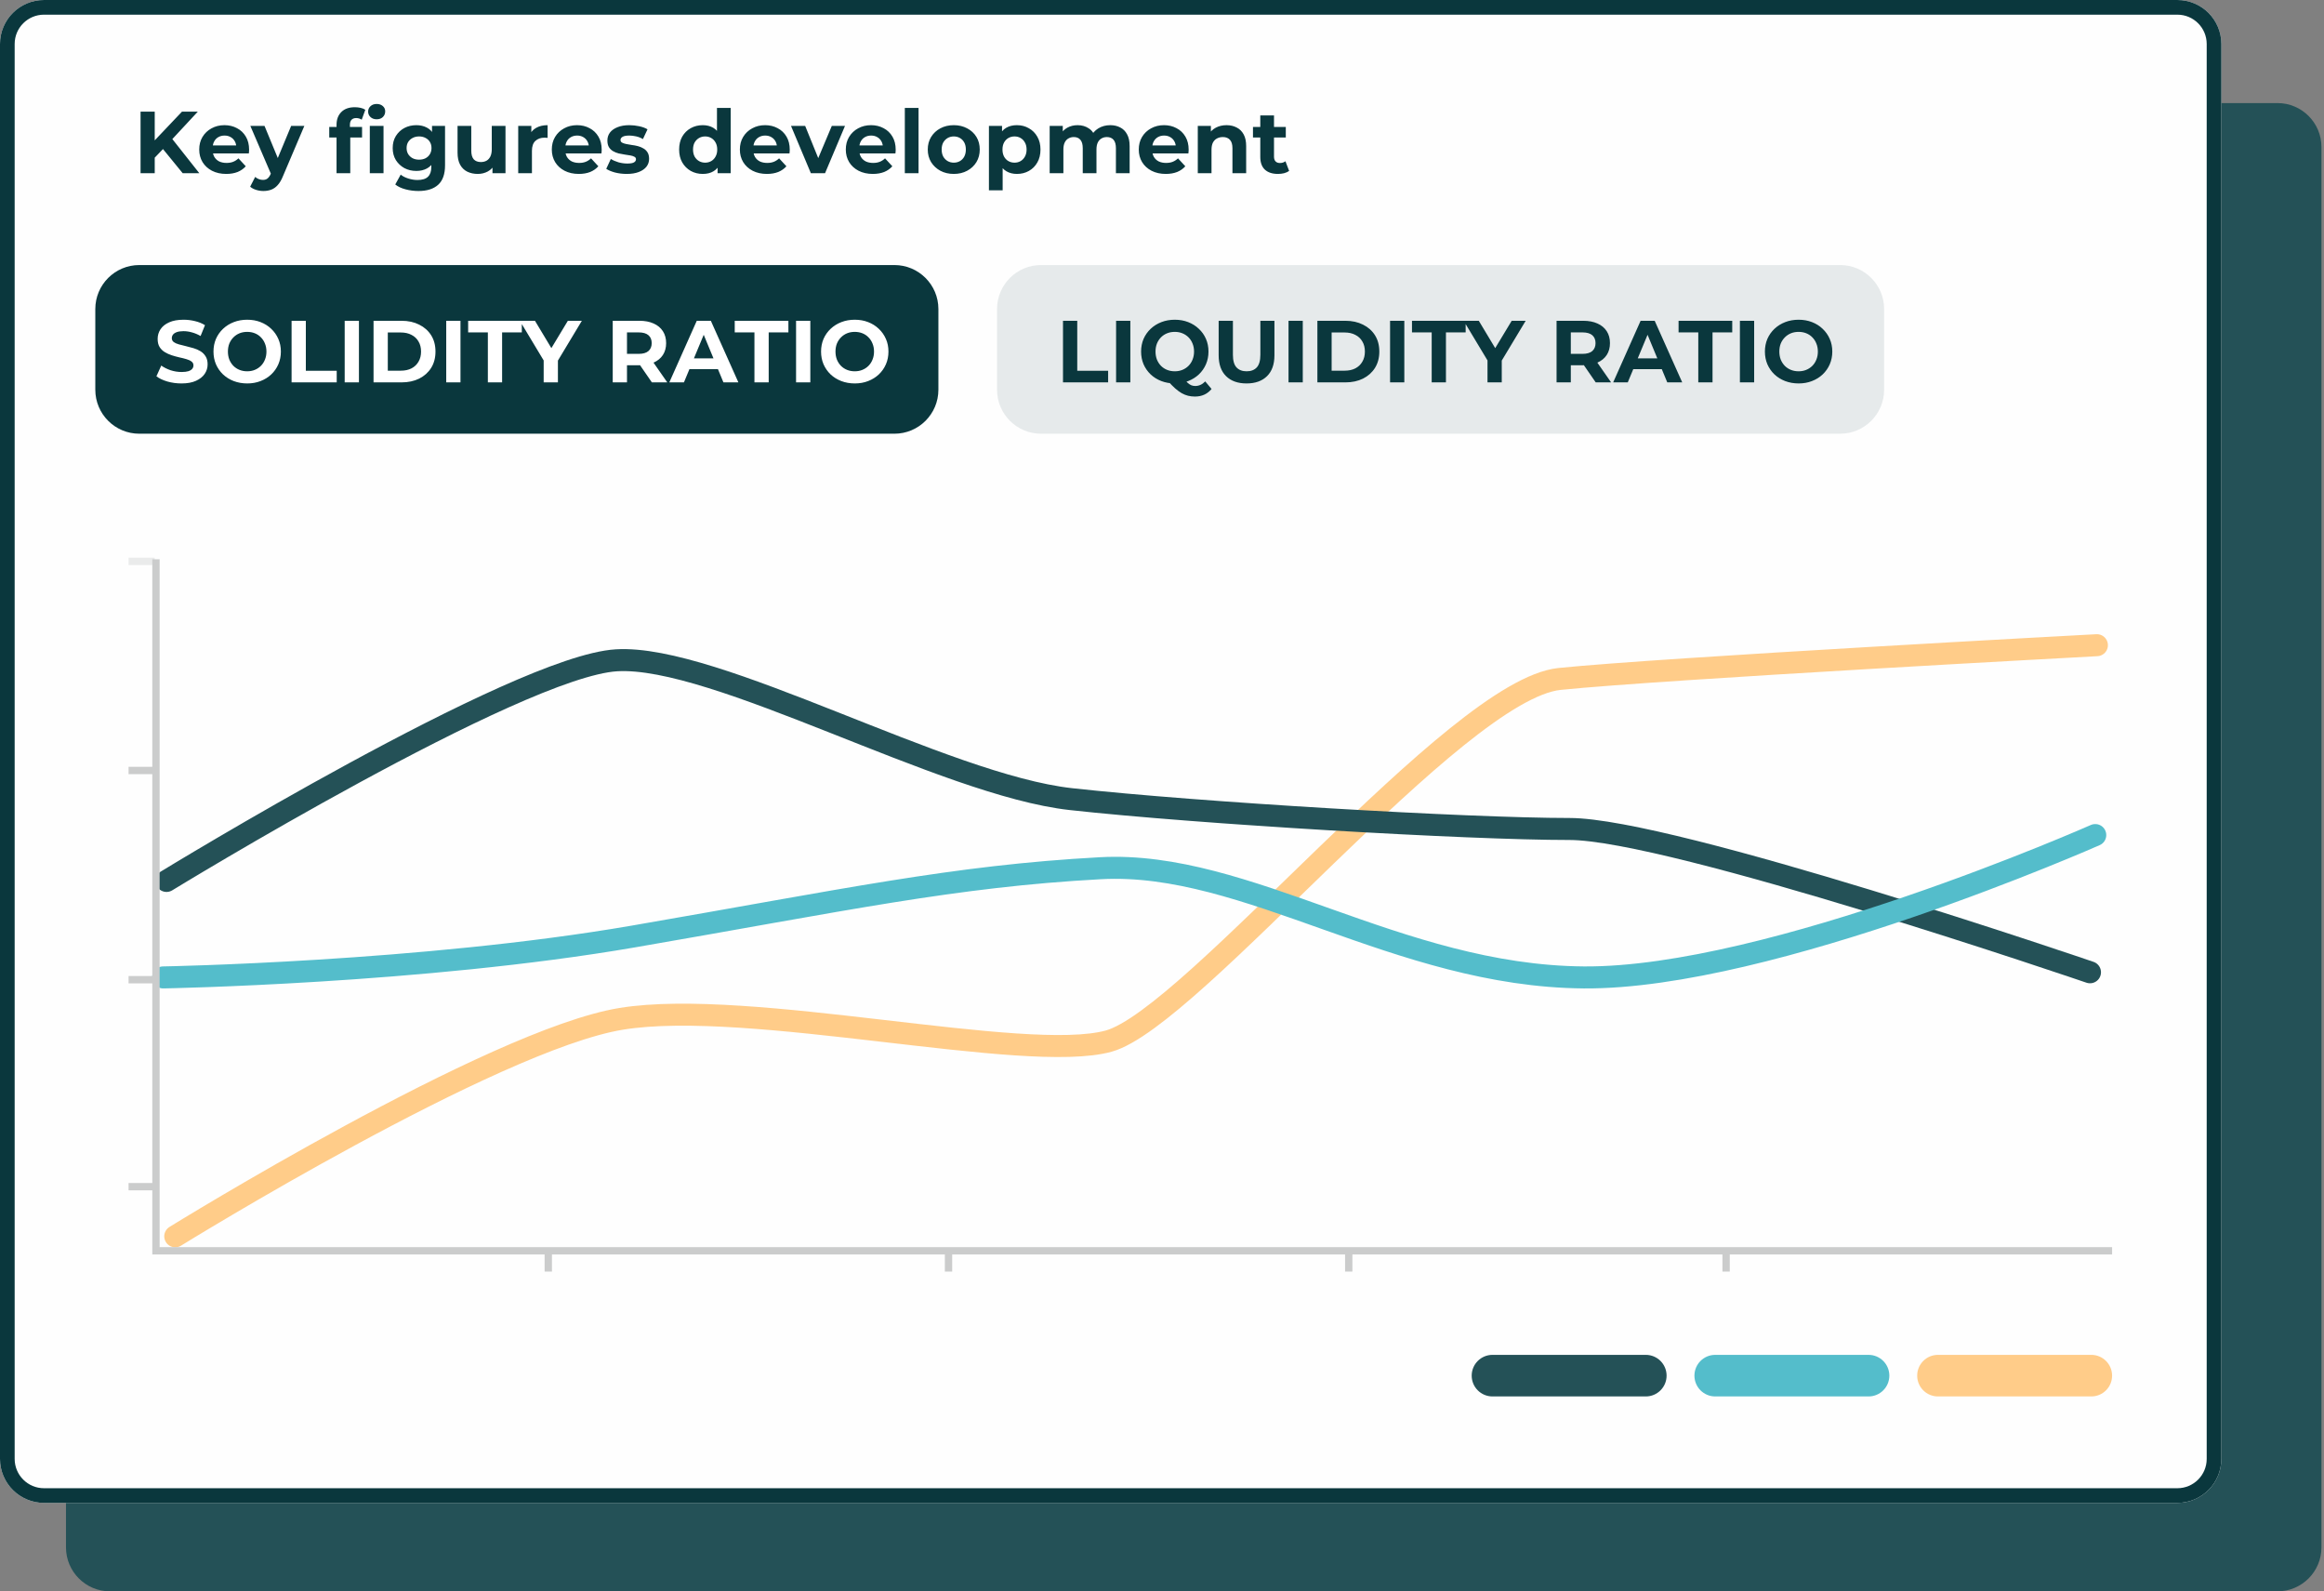
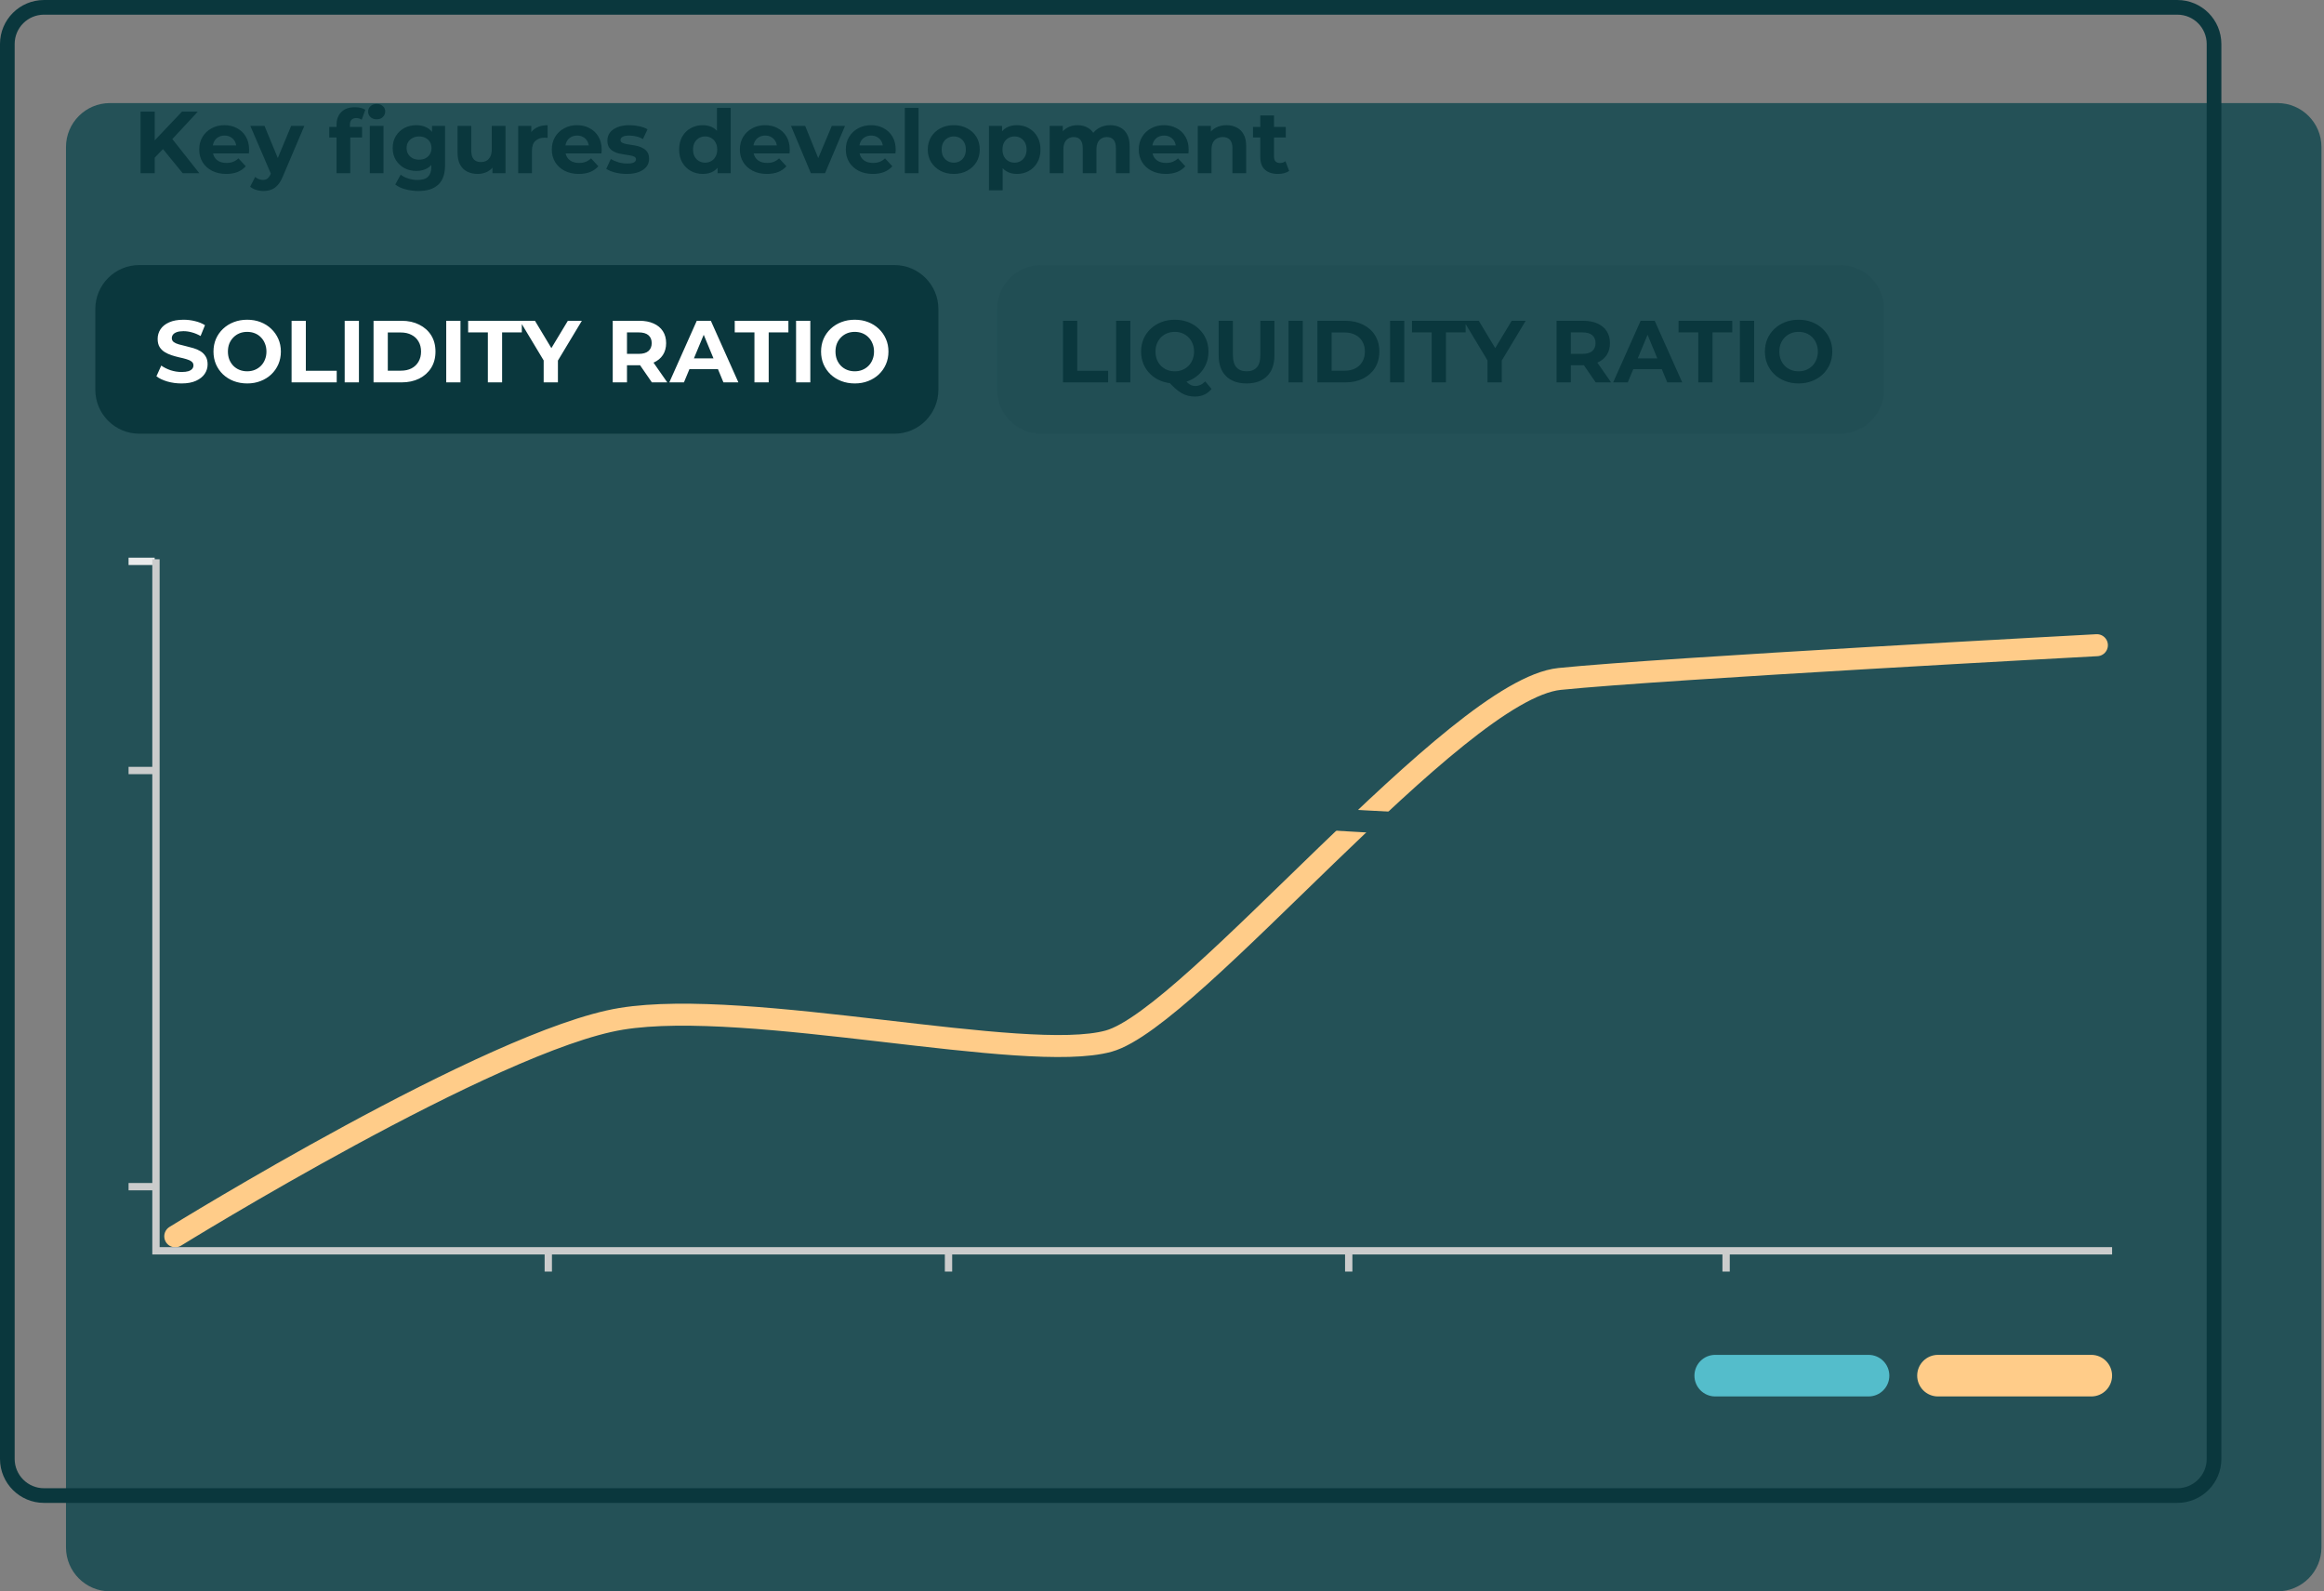
<svg xmlns="http://www.w3.org/2000/svg" fill="none" viewBox="0 0 317 217" height="217" width="317">
  <rect x="0" y="0" width="317" height="217" fill="#808080" stroke="none" />
  <g clip-path="url(#clip0_1_2)">
    <path fill="#245157" d="M9 20.056L9 211.001C9 214.315 11.686 217.001 15 217.001L310.654 217.001C313.968 217.001 316.654 214.315 316.654 211.001V20.056C316.654 16.742 313.968 14.056 310.654 14.056L15 14.056C11.686 14.056 9 16.742 9 20.056Z" />
-     <path fill="#FEFEFE" d="M297 0.001H6C2.686 0.001 0 2.687 0 6.001V198.939C0 202.253 2.686 204.939 6 204.939H297C300.314 204.939 303 202.253 303 198.939V6.001C303 2.687 300.314 0.001 297 0.001Z" />
    <path stroke-width="2" stroke="#0A373D" d="M297 1.001H6C3.239 1.001 1 3.239 1 6.001V198.939C1 201.7 3.239 203.939 6 203.939H297C299.761 203.939 302 201.7 302 198.939V6.001C302 3.239 299.761 1.001 297 1.001Z" />
    <path stroke-linecap="round" stroke-width="3" stroke="#FFCC89" d="M286.023 87.982C286.023 87.982 226.93 91.136 212.741 92.582C198.552 94.028 162.599 138.829 151.23 141.969C139.861 145.109 102.23 136.082 84.747 138.929C67.264 141.776 23.905 168.587 23.905 168.587" />
    <path stroke-linecap="round" stroke-width="3" stroke="#245157" d="M285.08 132.584C285.08 132.584 227.969 113.044 214.089 113.044C200.209 113.044 163.474 110.89 146.079 108.971C128.684 107.052 97.63 89.222 84.09 90.041C70.55 90.86 22.713 120.128 22.713 120.128" />
-     <path stroke-linecap="round" stroke-width="3" stroke="#54BDCB" d="M285.8 113.872C285.8 113.872 241.466 133.482 216.045 133.285C190.624 133.088 170.16 117.309 150.12 118.392C130.08 119.475 115.156 122.746 86.384 127.706C57.612 132.666 22.254 133.285 22.254 133.285" />
    <path stroke="#CBCCCC" d="M74.788 170.561V173.396" />
    <path stroke="#CBCCCC" d="M129.38 170.561V173.396" />
    <path stroke="#CBCCCC" d="M183.971 170.561V173.396" />
    <path stroke="#CBCCCC" d="M235.445 170.561V173.396" />
    <path stroke="#CBCCCC" d="M21.098 161.819H17.537" />
-     <path stroke="#CBCCCC" d="M21.098 133.596H17.537" />
    <path stroke="#CBCCCC" d="M21.098 105.068H17.537" />
    <path stroke="#EAEBEB" d="M21.098 76.549H17.537" />
    <path fill="#FFCC89" d="M285.26 184.754H264.344C262.778 184.754 261.509 186.023 261.509 187.589C261.509 189.155 262.778 190.424 264.344 190.424H285.26C286.826 190.424 288.095 189.155 288.095 187.589C288.095 186.023 286.826 184.754 285.26 184.754Z" />
    <path fill="#54BDCB" d="M254.876 184.754H233.96C232.394 184.754 231.125 186.023 231.125 187.589C231.125 189.155 232.394 190.424 233.96 190.424H254.876C256.442 190.424 257.711 189.155 257.711 187.589C257.711 186.023 256.442 184.754 254.876 184.754Z" />
    <path fill="#245157" d="M224.493 184.754H203.577C202.011 184.754 200.742 186.023 200.742 187.589C200.742 189.155 202.011 190.424 203.577 190.424H224.493C226.059 190.424 227.328 189.155 227.328 187.589C227.328 186.023 226.059 184.754 224.493 184.754Z" />
    <path stroke="#CBCCCC" d="M21.274 76.264V170.564H288.097" />
    <path fill="#0A373D" d="M20.913 21.701L20.805 19.457L24.825 15.221H26.985L23.361 19.121L22.281 20.273L20.913 21.701ZM19.173 23.621V15.221H21.105V23.621H19.173ZM24.921 23.621L21.933 19.961L23.205 18.581L27.189 23.621H24.921ZM30.858 23.717C30.122 23.717 29.474 23.573 28.914 23.285C28.362 22.997 27.934 22.605 27.63 22.109C27.326 21.605 27.174 21.033 27.174 20.393C27.174 19.745 27.322 19.173 27.618 18.677C27.922 18.173 28.334 17.781 28.854 17.501C29.374 17.213 29.962 17.069 30.618 17.069C31.25 17.069 31.818 17.205 32.322 17.477C32.834 17.741 33.238 18.125 33.534 18.629C33.83 19.125 33.978 19.721 33.978 20.417C33.978 20.489 33.974 20.573 33.966 20.669C33.958 20.757 33.95 20.841 33.942 20.921H28.698V19.829H32.958L32.238 20.153C32.238 19.817 32.17 19.525 32.034 19.277C31.898 19.029 31.71 18.837 31.47 18.701C31.23 18.557 30.95 18.485 30.63 18.485C30.31 18.485 30.026 18.557 29.778 18.701C29.538 18.837 29.35 19.033 29.214 19.289C29.078 19.537 29.01 19.833 29.01 20.177V20.465C29.01 20.817 29.086 21.129 29.238 21.401C29.398 21.665 29.618 21.869 29.898 22.013C30.186 22.149 30.522 22.217 30.906 22.217C31.25 22.217 31.55 22.165 31.806 22.061C32.07 21.957 32.31 21.801 32.526 21.593L33.522 22.673C33.226 23.009 32.854 23.269 32.406 23.453C31.958 23.629 31.442 23.717 30.858 23.717ZM35.923 26.045C35.587 26.045 35.255 25.993 34.927 25.889C34.599 25.785 34.331 25.641 34.123 25.457L34.807 24.125C34.951 24.253 35.115 24.353 35.299 24.425C35.491 24.497 35.679 24.533 35.863 24.533C36.127 24.533 36.335 24.469 36.487 24.341C36.647 24.221 36.791 24.017 36.919 23.729L37.255 22.937L37.399 22.733L39.715 17.165H41.515L38.599 24.017C38.391 24.537 38.151 24.945 37.879 25.241C37.615 25.537 37.319 25.745 36.991 25.865C36.671 25.985 36.315 26.045 35.923 26.045ZM37.027 23.873L34.147 17.165H36.079L38.311 22.565L37.027 23.873ZM45.906 23.621V17.021C45.906 16.293 46.122 15.713 46.554 15.281C46.986 14.841 47.602 14.621 48.402 14.621C48.674 14.621 48.934 14.649 49.182 14.705C49.438 14.761 49.654 14.849 49.83 14.969L49.338 16.325C49.234 16.253 49.118 16.197 48.99 16.157C48.862 16.117 48.726 16.097 48.582 16.097C48.31 16.097 48.098 16.177 47.946 16.337C47.802 16.489 47.73 16.721 47.73 17.033V17.633L47.778 18.437V23.621H45.906ZM44.91 18.749V17.309H49.386V18.749H44.91ZM50.442 23.621V17.165H52.314V23.621H50.442ZM51.378 16.265C51.034 16.265 50.754 16.165 50.538 15.965C50.322 15.765 50.214 15.517 50.214 15.221C50.214 14.925 50.322 14.677 50.538 14.477C50.754 14.277 51.034 14.177 51.378 14.177C51.722 14.177 52.002 14.273 52.218 14.465C52.434 14.649 52.542 14.889 52.542 15.185C52.542 15.497 52.434 15.757 52.218 15.965C52.01 16.165 51.73 16.265 51.378 16.265ZM57.081 26.045C56.473 26.045 55.885 25.969 55.317 25.817C54.757 25.673 54.289 25.453 53.913 25.157L54.657 23.813C54.929 24.037 55.273 24.213 55.689 24.341C56.113 24.477 56.529 24.545 56.937 24.545C57.601 24.545 58.081 24.397 58.377 24.101C58.681 23.805 58.833 23.365 58.833 22.781V21.809L58.953 20.189L58.929 18.557V17.165H60.705V22.541C60.705 23.741 60.393 24.625 59.769 25.193C59.145 25.761 58.249 26.045 57.081 26.045ZM56.793 23.309C56.193 23.309 55.649 23.181 55.161 22.925C54.681 22.661 54.293 22.297 53.997 21.833C53.709 21.361 53.565 20.813 53.565 20.189C53.565 19.557 53.709 19.009 53.997 18.545C54.293 18.073 54.681 17.709 55.161 17.453C55.649 17.197 56.193 17.069 56.793 17.069C57.337 17.069 57.817 17.181 58.233 17.405C58.649 17.621 58.973 17.961 59.205 18.425C59.437 18.881 59.553 19.469 59.553 20.189C59.553 20.901 59.437 21.489 59.205 21.953C58.973 22.409 58.649 22.749 58.233 22.973C57.817 23.197 57.337 23.309 56.793 23.309ZM57.165 21.773C57.493 21.773 57.785 21.709 58.041 21.581C58.297 21.445 58.497 21.257 58.641 21.017C58.785 20.777 58.857 20.501 58.857 20.189C58.857 19.869 58.785 19.593 58.641 19.361C58.497 19.121 58.297 18.937 58.041 18.809C57.785 18.673 57.493 18.605 57.165 18.605C56.837 18.605 56.545 18.673 56.289 18.809C56.033 18.937 55.829 19.121 55.677 19.361C55.533 19.593 55.461 19.869 55.461 20.189C55.461 20.501 55.533 20.777 55.677 21.017C55.829 21.257 56.033 21.445 56.289 21.581C56.545 21.709 56.837 21.773 57.165 21.773ZM65.171 23.717C64.635 23.717 64.155 23.613 63.731 23.405C63.315 23.197 62.991 22.881 62.759 22.457C62.527 22.025 62.411 21.477 62.411 20.813V17.165H64.283V20.537C64.283 21.073 64.395 21.469 64.619 21.725C64.851 21.973 65.175 22.097 65.591 22.097C65.879 22.097 66.135 22.037 66.359 21.917C66.583 21.789 66.759 21.597 66.887 21.341C67.015 21.077 67.079 20.749 67.079 20.357V17.165H68.951V23.621H67.175V21.845L67.499 22.361C67.283 22.809 66.963 23.149 66.539 23.381C66.123 23.605 65.667 23.717 65.171 23.717ZM70.686 23.621V17.165H72.474V18.989L72.222 18.461C72.413 18.005 72.722 17.661 73.145 17.429C73.57 17.189 74.085 17.069 74.694 17.069V18.797C74.614 18.789 74.541 18.785 74.478 18.785C74.413 18.777 74.346 18.773 74.273 18.773C73.761 18.773 73.346 18.921 73.025 19.217C72.713 19.505 72.558 19.957 72.558 20.573V23.621H70.686ZM78.952 23.717C78.216 23.717 77.568 23.573 77.008 23.285C76.456 22.997 76.028 22.605 75.724 22.109C75.42 21.605 75.268 21.033 75.268 20.393C75.268 19.745 75.416 19.173 75.712 18.677C76.016 18.173 76.428 17.781 76.948 17.501C77.468 17.213 78.056 17.069 78.712 17.069C79.344 17.069 79.912 17.205 80.416 17.477C80.928 17.741 81.332 18.125 81.628 18.629C81.924 19.125 82.072 19.721 82.072 20.417C82.072 20.489 82.068 20.573 82.06 20.669C82.052 20.757 82.044 20.841 82.036 20.921H76.792V19.829H81.052L80.332 20.153C80.332 19.817 80.264 19.525 80.128 19.277C79.992 19.029 79.804 18.837 79.564 18.701C79.324 18.557 79.044 18.485 78.724 18.485C78.404 18.485 78.12 18.557 77.872 18.701C77.632 18.837 77.444 19.033 77.308 19.289C77.172 19.537 77.104 19.833 77.104 20.177V20.465C77.104 20.817 77.18 21.129 77.332 21.401C77.492 21.665 77.712 21.869 77.992 22.013C78.28 22.149 78.616 22.217 79 22.217C79.344 22.217 79.644 22.165 79.9 22.061C80.164 21.957 80.404 21.801 80.62 21.593L81.616 22.673C81.32 23.009 80.948 23.269 80.5 23.453C80.052 23.629 79.536 23.717 78.952 23.717ZM85.49 23.717C84.938 23.717 84.406 23.653 83.894 23.525C83.39 23.389 82.99 23.221 82.694 23.021L83.318 21.677C83.614 21.861 83.962 22.013 84.362 22.133C84.77 22.245 85.17 22.301 85.562 22.301C85.994 22.301 86.298 22.249 86.474 22.145C86.658 22.041 86.75 21.897 86.75 21.713C86.75 21.561 86.678 21.449 86.534 21.377C86.398 21.297 86.214 21.237 85.982 21.197C85.75 21.157 85.494 21.117 85.214 21.077C84.942 21.037 84.666 20.985 84.386 20.921C84.106 20.849 83.85 20.745 83.618 20.609C83.386 20.473 83.198 20.289 83.054 20.057C82.918 19.825 82.85 19.525 82.85 19.157C82.85 18.749 82.966 18.389 83.198 18.077C83.438 17.765 83.782 17.521 84.23 17.345C84.678 17.161 85.214 17.069 85.838 17.069C86.278 17.069 86.726 17.117 87.182 17.213C87.638 17.309 88.018 17.449 88.322 17.633L87.698 18.965C87.386 18.781 87.07 18.657 86.75 18.593C86.438 18.521 86.134 18.485 85.838 18.485C85.422 18.485 85.118 18.541 84.926 18.653C84.734 18.765 84.638 18.909 84.638 19.085C84.638 19.245 84.706 19.365 84.842 19.445C84.986 19.525 85.174 19.589 85.406 19.637C85.638 19.685 85.89 19.729 86.162 19.769C86.442 19.801 86.722 19.853 87.002 19.925C87.282 19.997 87.534 20.101 87.758 20.237C87.99 20.365 88.178 20.545 88.322 20.777C88.466 21.001 88.538 21.297 88.538 21.665C88.538 22.065 88.418 22.421 88.178 22.733C87.938 23.037 87.59 23.277 87.134 23.453C86.686 23.629 86.138 23.717 85.49 23.717ZM95.864 23.717C95.256 23.717 94.708 23.581 94.22 23.309C93.732 23.029 93.344 22.641 93.056 22.145C92.776 21.649 92.636 21.065 92.636 20.393C92.636 19.713 92.776 19.125 93.056 18.629C93.344 18.133 93.732 17.749 94.22 17.477C94.708 17.205 95.256 17.069 95.864 17.069C96.408 17.069 96.884 17.189 97.292 17.429C97.7 17.669 98.016 18.033 98.24 18.521C98.464 19.009 98.576 19.633 98.576 20.393C98.576 21.145 98.468 21.769 98.252 22.265C98.036 22.753 97.724 23.117 97.316 23.357C96.916 23.597 96.432 23.717 95.864 23.717ZM96.188 22.181C96.492 22.181 96.768 22.109 97.016 21.965C97.264 21.821 97.46 21.617 97.604 21.353C97.756 21.081 97.832 20.761 97.832 20.393C97.832 20.017 97.756 19.697 97.604 19.433C97.46 19.169 97.264 18.965 97.016 18.821C96.768 18.677 96.492 18.605 96.188 18.605C95.876 18.605 95.596 18.677 95.348 18.821C95.1 18.965 94.9 19.169 94.748 19.433C94.604 19.697 94.532 20.017 94.532 20.393C94.532 20.761 94.604 21.081 94.748 21.353C94.9 21.617 95.1 21.821 95.348 21.965C95.596 22.109 95.876 22.181 96.188 22.181ZM97.88 23.621V22.301L97.916 20.381L97.796 18.473V14.717H99.668V23.621H97.88ZM104.604 23.717C103.868 23.717 103.22 23.573 102.66 23.285C102.108 22.997 101.68 22.605 101.376 22.109C101.072 21.605 100.92 21.033 100.92 20.393C100.92 19.745 101.068 19.173 101.364 18.677C101.668 18.173 102.08 17.781 102.6 17.501C103.12 17.213 103.708 17.069 104.364 17.069C104.996 17.069 105.564 17.205 106.068 17.477C106.58 17.741 106.984 18.125 107.28 18.629C107.576 19.125 107.724 19.721 107.724 20.417C107.724 20.489 107.72 20.573 107.712 20.669C107.704 20.757 107.696 20.841 107.688 20.921H102.444V19.829H106.704L105.984 20.153C105.984 19.817 105.916 19.525 105.78 19.277C105.644 19.029 105.456 18.837 105.216 18.701C104.976 18.557 104.696 18.485 104.376 18.485C104.056 18.485 103.772 18.557 103.524 18.701C103.284 18.837 103.096 19.033 102.96 19.289C102.824 19.537 102.756 19.833 102.756 20.177V20.465C102.756 20.817 102.832 21.129 102.984 21.401C103.144 21.665 103.364 21.869 103.644 22.013C103.932 22.149 104.268 22.217 104.652 22.217C104.996 22.217 105.296 22.165 105.552 22.061C105.816 21.957 106.056 21.801 106.272 21.593L107.268 22.673C106.972 23.009 106.6 23.269 106.152 23.453C105.704 23.629 105.188 23.717 104.604 23.717ZM110.606 23.621L107.894 17.165H109.826L112.082 22.721H111.122L113.462 17.165H115.262L112.538 23.621H110.606ZM119.054 23.717C118.318 23.717 117.67 23.573 117.11 23.285C116.558 22.997 116.13 22.605 115.826 22.109C115.522 21.605 115.37 21.033 115.37 20.393C115.37 19.745 115.518 19.173 115.814 18.677C116.118 18.173 116.53 17.781 117.05 17.501C117.57 17.213 118.158 17.069 118.814 17.069C119.446 17.069 120.014 17.205 120.518 17.477C121.03 17.741 121.434 18.125 121.73 18.629C122.026 19.125 122.174 19.721 122.174 20.417C122.174 20.489 122.17 20.573 122.162 20.669C122.154 20.757 122.146 20.841 122.138 20.921H116.894V19.829H121.154L120.434 20.153C120.434 19.817 120.366 19.525 120.23 19.277C120.094 19.029 119.906 18.837 119.666 18.701C119.426 18.557 119.146 18.485 118.826 18.485C118.506 18.485 118.222 18.557 117.974 18.701C117.734 18.837 117.546 19.033 117.41 19.289C117.274 19.537 117.206 19.833 117.206 20.177V20.465C117.206 20.817 117.282 21.129 117.434 21.401C117.594 21.665 117.814 21.869 118.094 22.013C118.382 22.149 118.718 22.217 119.102 22.217C119.446 22.217 119.746 22.165 120.002 22.061C120.266 21.957 120.506 21.801 120.722 21.593L121.718 22.673C121.422 23.009 121.05 23.269 120.602 23.453C120.154 23.629 119.638 23.717 119.054 23.717ZM123.42 23.621V14.717H125.292V23.621H123.42ZM130.101 23.717C129.413 23.717 128.801 23.573 128.265 23.285C127.737 22.997 127.317 22.605 127.005 22.109C126.701 21.605 126.549 21.033 126.549 20.393C126.549 19.745 126.701 19.173 127.005 18.677C127.317 18.173 127.737 17.781 128.265 17.501C128.801 17.213 129.413 17.069 130.101 17.069C130.781 17.069 131.389 17.213 131.925 17.501C132.461 17.781 132.881 18.169 133.185 18.665C133.489 19.161 133.641 19.737 133.641 20.393C133.641 21.033 133.489 21.605 133.185 22.109C132.881 22.605 132.461 22.997 131.925 23.285C131.389 23.573 130.781 23.717 130.101 23.717ZM130.101 22.181C130.413 22.181 130.693 22.109 130.941 21.965C131.189 21.821 131.385 21.617 131.529 21.353C131.673 21.081 131.745 20.761 131.745 20.393C131.745 20.017 131.673 19.697 131.529 19.433C131.385 19.169 131.189 18.965 130.941 18.821C130.693 18.677 130.413 18.605 130.101 18.605C129.789 18.605 129.509 18.677 129.261 18.821C129.013 18.965 128.813 19.169 128.661 19.433C128.517 19.697 128.445 20.017 128.445 20.393C128.445 20.761 128.517 21.081 128.661 21.353C128.813 21.617 129.013 21.821 129.261 21.965C129.509 22.109 129.789 22.181 130.101 22.181ZM138.709 23.717C138.165 23.717 137.689 23.597 137.281 23.357C136.873 23.117 136.553 22.753 136.321 22.265C136.097 21.769 135.985 21.145 135.985 20.393C135.985 19.633 136.093 19.009 136.309 18.521C136.525 18.033 136.837 17.669 137.245 17.429C137.653 17.189 138.141 17.069 138.709 17.069C139.317 17.069 139.861 17.209 140.341 17.489C140.829 17.761 141.213 18.145 141.493 18.641C141.781 19.137 141.925 19.721 141.925 20.393C141.925 21.073 141.781 21.661 141.493 22.157C141.213 22.653 140.829 23.037 140.341 23.309C139.861 23.581 139.317 23.717 138.709 23.717ZM134.893 25.949V17.165H136.681V18.485L136.645 20.405L136.765 22.313V25.949H134.893ZM138.385 22.181C138.697 22.181 138.973 22.109 139.213 21.965C139.461 21.821 139.657 21.617 139.801 21.353C139.953 21.081 140.029 20.761 140.029 20.393C140.029 20.017 139.953 19.697 139.801 19.433C139.657 19.169 139.461 18.965 139.213 18.821C138.973 18.677 138.697 18.605 138.385 18.605C138.073 18.605 137.793 18.677 137.545 18.821C137.297 18.965 137.101 19.169 136.957 19.433C136.813 19.697 136.741 20.017 136.741 20.393C136.741 20.761 136.813 21.081 136.957 21.353C137.101 21.617 137.297 21.821 137.545 21.965C137.793 22.109 138.073 22.181 138.385 22.181ZM151.446 17.069C151.958 17.069 152.41 17.173 152.802 17.381C153.202 17.581 153.514 17.893 153.738 18.317C153.97 18.733 154.086 19.269 154.086 19.925V23.621H152.214V20.213C152.214 19.693 152.106 19.309 151.89 19.061C151.674 18.813 151.37 18.689 150.978 18.689C150.706 18.689 150.462 18.753 150.246 18.881C150.03 19.001 149.862 19.185 149.742 19.433C149.622 19.681 149.562 19.997 149.562 20.381V23.621H147.69V20.213C147.69 19.693 147.582 19.309 147.366 19.061C147.158 18.813 146.858 18.689 146.466 18.689C146.194 18.689 145.95 18.753 145.734 18.881C145.518 19.001 145.35 19.185 145.23 19.433C145.11 19.681 145.05 19.997 145.05 20.381V23.621H143.178V17.165H144.966V18.929L144.63 18.413C144.854 17.973 145.17 17.641 145.578 17.417C145.994 17.185 146.466 17.069 146.994 17.069C147.586 17.069 148.102 17.221 148.542 17.525C148.99 17.821 149.286 18.277 149.43 18.893L148.77 18.713C148.986 18.209 149.33 17.809 149.802 17.513C150.282 17.217 150.83 17.069 151.446 17.069ZM159.015 23.717C158.279 23.717 157.631 23.573 157.071 23.285C156.519 22.997 156.091 22.605 155.787 22.109C155.483 21.605 155.331 21.033 155.331 20.393C155.331 19.745 155.479 19.173 155.775 18.677C156.079 18.173 156.491 17.781 157.011 17.501C157.531 17.213 158.119 17.069 158.775 17.069C159.407 17.069 159.975 17.205 160.479 17.477C160.991 17.741 161.395 18.125 161.691 18.629C161.987 19.125 162.135 19.721 162.135 20.417C162.135 20.489 162.131 20.573 162.123 20.669C162.115 20.757 162.107 20.841 162.099 20.921H156.855V19.829H161.115L160.395 20.153C160.395 19.817 160.327 19.525 160.191 19.277C160.055 19.029 159.867 18.837 159.627 18.701C159.387 18.557 159.107 18.485 158.787 18.485C158.467 18.485 158.183 18.557 157.935 18.701C157.695 18.837 157.507 19.033 157.371 19.289C157.235 19.537 157.167 19.833 157.167 20.177V20.465C157.167 20.817 157.243 21.129 157.395 21.401C157.555 21.665 157.775 21.869 158.055 22.013C158.343 22.149 158.679 22.217 159.063 22.217C159.407 22.217 159.707 22.165 159.963 22.061C160.227 21.957 160.467 21.801 160.683 21.593L161.679 22.673C161.383 23.009 161.011 23.269 160.563 23.453C160.115 23.629 159.599 23.717 159.015 23.717ZM167.305 17.069C167.817 17.069 168.273 17.173 168.673 17.381C169.081 17.581 169.401 17.893 169.633 18.317C169.865 18.733 169.981 19.269 169.981 19.925V23.621H168.109V20.213C168.109 19.693 167.993 19.309 167.761 19.061C167.537 18.813 167.217 18.689 166.801 18.689C166.505 18.689 166.237 18.753 165.997 18.881C165.765 19.001 165.581 19.189 165.445 19.445C165.317 19.701 165.253 20.029 165.253 20.429V23.621H163.381V17.165H165.169V18.953L164.833 18.413C165.065 17.981 165.397 17.649 165.829 17.417C166.261 17.185 166.753 17.069 167.305 17.069ZM174.318 23.717C173.558 23.717 172.966 23.525 172.542 23.141C172.118 22.749 171.906 22.169 171.906 21.401V15.737H173.778V21.377C173.778 21.649 173.85 21.861 173.994 22.013C174.138 22.157 174.334 22.229 174.582 22.229C174.878 22.229 175.13 22.149 175.338 21.989L175.842 23.309C175.65 23.445 175.418 23.549 175.146 23.621C174.882 23.685 174.606 23.717 174.318 23.717ZM170.91 18.749V17.309H175.386V18.749H170.91Z" />
    <path fill="#0A373D" d="M251 36.143H142C138.686 36.143 136 38.829 136 42.143V53.143C136 56.456 138.686 59.143 142 59.143H251C254.314 59.143 257 56.456 257 53.143V42.143C257 38.829 254.314 36.143 251 36.143Z" opacity="0.1" />
    <path fill="#0A373D" d="M144.996 52.143V43.743H146.94V50.559H151.152V52.143H144.996ZM152.238 52.143V43.743H154.182V52.143H152.238ZM160.244 52.287C159.588 52.287 158.976 52.179 158.408 51.963C157.848 51.747 157.36 51.443 156.944 51.051C156.536 50.659 156.216 50.199 155.984 49.671C155.76 49.143 155.648 48.567 155.648 47.943C155.648 47.319 155.76 46.743 155.984 46.215C156.216 45.687 156.54 45.227 156.956 44.835C157.372 44.443 157.86 44.139 158.42 43.923C158.98 43.707 159.588 43.599 160.244 43.599C160.908 43.599 161.516 43.707 162.068 43.923C162.628 44.139 163.112 44.443 163.52 44.835C163.936 45.219 164.26 45.675 164.492 46.203C164.724 46.731 164.84 47.311 164.84 47.943C164.84 48.567 164.724 49.147 164.492 49.683C164.26 50.211 163.936 50.671 163.52 51.063C163.112 51.447 162.628 51.747 162.068 51.963C161.516 52.179 160.908 52.287 160.244 52.287ZM162.992 54.075C162.664 54.075 162.352 54.039 162.056 53.967C161.768 53.895 161.48 53.779 161.192 53.619C160.912 53.459 160.616 53.243 160.304 52.971C160 52.699 159.668 52.363 159.308 51.963L161.348 51.447C161.564 51.743 161.764 51.979 161.948 52.155C162.132 52.331 162.308 52.455 162.476 52.527C162.652 52.599 162.836 52.635 163.028 52.635C163.54 52.635 163.996 52.427 164.396 52.011L165.26 53.043C164.692 53.731 163.936 54.075 162.992 54.075ZM160.244 50.631C160.62 50.631 160.964 50.567 161.276 50.439C161.596 50.311 161.876 50.127 162.116 49.887C162.356 49.647 162.54 49.363 162.668 49.035C162.804 48.699 162.872 48.335 162.872 47.943C162.872 47.543 162.804 47.179 162.668 46.851C162.54 46.523 162.356 46.239 162.116 45.999C161.876 45.759 161.596 45.575 161.276 45.447C160.964 45.319 160.62 45.255 160.244 45.255C159.868 45.255 159.52 45.319 159.2 45.447C158.88 45.575 158.6 45.759 158.36 45.999C158.128 46.239 157.944 46.523 157.808 46.851C157.68 47.179 157.616 47.543 157.616 47.943C157.616 48.335 157.68 48.699 157.808 49.035C157.944 49.363 158.128 49.647 158.36 49.887C158.6 50.127 158.88 50.311 159.2 50.439C159.52 50.567 159.868 50.631 160.244 50.631ZM170.033 52.287C168.841 52.287 167.909 51.955 167.237 51.291C166.565 50.627 166.229 49.679 166.229 48.447V43.743H168.173V48.375C168.173 49.175 168.337 49.751 168.665 50.103C168.993 50.455 169.453 50.631 170.045 50.631C170.637 50.631 171.097 50.455 171.425 50.103C171.753 49.751 171.917 49.175 171.917 48.375V43.743H173.837V48.447C173.837 49.679 173.501 50.627 172.829 51.291C172.157 51.955 171.225 52.287 170.033 52.287ZM175.758 52.143V43.743H177.702V52.143H175.758ZM179.695 52.143V43.743H183.511C184.423 43.743 185.227 43.919 185.923 44.271C186.619 44.615 187.163 45.099 187.555 45.723C187.947 46.347 188.143 47.087 188.143 47.943C188.143 48.791 187.947 49.531 187.555 50.163C187.163 50.787 186.619 51.275 185.923 51.627C185.227 51.971 184.423 52.143 183.511 52.143H179.695ZM181.639 50.547H183.415C183.975 50.547 184.459 50.443 184.867 50.235C185.283 50.019 185.603 49.715 185.827 49.323C186.059 48.931 186.175 48.471 186.175 47.943C186.175 47.407 186.059 46.947 185.827 46.563C185.603 46.171 185.283 45.871 184.867 45.663C184.459 45.447 183.975 45.339 183.415 45.339H181.639V50.547ZM189.609 52.143V43.743H191.553V52.143H189.609ZM195.287 52.143V45.327H192.599V43.743H199.919V45.327H197.231V52.143H195.287ZM202.9 52.143V48.711L203.344 49.887L199.648 43.743H201.712L204.544 48.459H203.356L206.2 43.743H208.108L204.412 49.887L204.844 48.711V52.143H202.9ZM212.32 52.143V43.743H215.956C216.708 43.743 217.356 43.867 217.9 44.115C218.444 44.355 218.864 44.703 219.16 45.159C219.456 45.615 219.604 46.159 219.604 46.791C219.604 47.415 219.456 47.955 219.16 48.411C218.864 48.859 218.444 49.203 217.9 49.443C217.356 49.683 216.708 49.803 215.956 49.803H213.4L214.264 48.951V52.143H212.32ZM217.66 52.143L215.56 49.095H217.636L219.76 52.143H217.66ZM214.264 49.167L213.4 48.255H215.848C216.448 48.255 216.896 48.127 217.192 47.871C217.488 47.607 217.636 47.247 217.636 46.791C217.636 46.327 217.488 45.967 217.192 45.711C216.896 45.455 216.448 45.327 215.848 45.327H213.4L214.264 44.403V49.167ZM220.04 52.143L223.784 43.743H225.704L229.46 52.143H227.42L224.348 44.727H225.116L222.032 52.143H220.04ZM221.912 50.343L222.428 48.867H226.748L227.276 50.343H221.912ZM231.65 52.143V45.327H228.962V43.743H236.282V45.327H233.594V52.143H231.65ZM237.328 52.143V43.743H239.272V52.143H237.328ZM245.346 52.287C244.682 52.287 244.066 52.179 243.498 51.963C242.938 51.747 242.45 51.443 242.034 51.051C241.626 50.659 241.306 50.199 241.074 49.671C240.85 49.143 240.738 48.567 240.738 47.943C240.738 47.319 240.85 46.743 241.074 46.215C241.306 45.687 241.63 45.227 242.046 44.835C242.462 44.443 242.95 44.139 243.51 43.923C244.07 43.707 244.678 43.599 245.334 43.599C245.998 43.599 246.606 43.707 247.158 43.923C247.718 44.139 248.202 44.443 248.61 44.835C249.026 45.227 249.35 45.687 249.582 46.215C249.814 46.735 249.93 47.311 249.93 47.943C249.93 48.567 249.814 49.147 249.582 49.683C249.35 50.211 249.026 50.671 248.61 51.063C248.202 51.447 247.718 51.747 247.158 51.963C246.606 52.179 246.002 52.287 245.346 52.287ZM245.334 50.631C245.71 50.631 246.054 50.567 246.366 50.439C246.686 50.311 246.966 50.127 247.206 49.887C247.446 49.647 247.63 49.363 247.758 49.035C247.894 48.707 247.962 48.343 247.962 47.943C247.962 47.543 247.894 47.179 247.758 46.851C247.63 46.523 247.446 46.239 247.206 45.999C246.974 45.759 246.698 45.575 246.378 45.447C246.058 45.319 245.71 45.255 245.334 45.255C244.958 45.255 244.61 45.319 244.29 45.447C243.978 45.575 243.702 45.759 243.462 45.999C243.222 46.239 243.034 46.523 242.898 46.851C242.77 47.179 242.706 47.543 242.706 47.943C242.706 48.335 242.77 48.699 242.898 49.035C243.034 49.363 243.218 49.647 243.45 49.887C243.69 50.127 243.97 50.311 244.29 50.439C244.61 50.567 244.958 50.631 245.334 50.631Z" />
    <path fill="#0A373D" d="M122 36.143H19C15.686 36.143 13 38.829 13 42.143V53.143C13 56.456 15.686 59.143 19 59.143H122C125.314 59.143 128 56.456 128 53.143V42.143C128 38.829 125.314 36.143 122 36.143Z" />
    <path fill="white" d="M24.756 52.287C24.084 52.287 23.44 52.199 22.824 52.023C22.208 51.839 21.712 51.603 21.336 51.315L21.996 49.851C22.356 50.107 22.78 50.319 23.268 50.487C23.764 50.647 24.264 50.727 24.768 50.727C25.152 50.727 25.46 50.691 25.692 50.619C25.932 50.539 26.108 50.431 26.22 50.295C26.332 50.159 26.388 50.003 26.388 49.827C26.388 49.603 26.3 49.427 26.124 49.299C25.948 49.163 25.716 49.055 25.428 48.975C25.14 48.887 24.82 48.807 24.468 48.735C24.124 48.655 23.776 48.559 23.424 48.447C23.08 48.335 22.764 48.191 22.476 48.015C22.188 47.839 21.952 47.607 21.768 47.319C21.592 47.031 21.504 46.663 21.504 46.215C21.504 45.735 21.632 45.299 21.888 44.907C22.152 44.507 22.544 44.191 23.064 43.959C23.592 43.719 24.252 43.599 25.044 43.599C25.572 43.599 26.092 43.663 26.604 43.791C27.116 43.911 27.568 44.095 27.96 44.343L27.36 45.819C26.968 45.595 26.576 45.431 26.184 45.327C25.792 45.215 25.408 45.159 25.032 45.159C24.656 45.159 24.348 45.203 24.108 45.291C23.868 45.379 23.696 45.495 23.592 45.639C23.488 45.775 23.436 45.935 23.436 46.119C23.436 46.335 23.524 46.511 23.7 46.647C23.876 46.775 24.108 46.879 24.396 46.959C24.684 47.039 25 47.119 25.344 47.199C25.696 47.279 26.044 47.371 26.388 47.475C26.74 47.579 27.06 47.719 27.348 47.895C27.636 48.071 27.868 48.303 28.044 48.591C28.228 48.879 28.32 49.243 28.32 49.683C28.32 50.155 28.188 50.587 27.924 50.979C27.66 51.371 27.264 51.687 26.736 51.927C26.216 52.167 25.556 52.287 24.756 52.287ZM33.728 52.287C33.064 52.287 32.448 52.179 31.88 51.963C31.32 51.747 30.832 51.443 30.416 51.051C30.008 50.659 29.688 50.199 29.456 49.671C29.232 49.143 29.12 48.567 29.12 47.943C29.12 47.319 29.232 46.743 29.456 46.215C29.688 45.687 30.012 45.227 30.428 44.835C30.844 44.443 31.332 44.139 31.892 43.923C32.452 43.707 33.06 43.599 33.716 43.599C34.38 43.599 34.988 43.707 35.54 43.923C36.1 44.139 36.584 44.443 36.992 44.835C37.408 45.227 37.732 45.687 37.964 46.215C38.196 46.735 38.312 47.311 38.312 47.943C38.312 48.567 38.196 49.147 37.964 49.683C37.732 50.211 37.408 50.671 36.992 51.063C36.584 51.447 36.1 51.747 35.54 51.963C34.988 52.179 34.384 52.287 33.728 52.287ZM33.716 50.631C34.092 50.631 34.436 50.567 34.748 50.439C35.068 50.311 35.348 50.127 35.588 49.887C35.828 49.647 36.012 49.363 36.14 49.035C36.276 48.707 36.344 48.343 36.344 47.943C36.344 47.543 36.276 47.179 36.14 46.851C36.012 46.523 35.828 46.239 35.588 45.999C35.356 45.759 35.08 45.575 34.76 45.447C34.44 45.319 34.092 45.255 33.716 45.255C33.34 45.255 32.992 45.319 32.672 45.447C32.36 45.575 32.084 45.759 31.844 45.999C31.604 46.239 31.416 46.523 31.28 46.851C31.152 47.179 31.088 47.543 31.088 47.943C31.088 48.335 31.152 48.699 31.28 49.035C31.416 49.363 31.6 49.647 31.832 49.887C32.072 50.127 32.352 50.311 32.672 50.439C32.992 50.567 33.34 50.631 33.716 50.631ZM39.773 52.143V43.743H41.717V50.559H45.929V52.143H39.773ZM47.016 52.143V43.743H48.959V52.143H47.016ZM50.953 52.143V43.743H54.769C55.681 43.743 56.485 43.919 57.181 44.271C57.877 44.615 58.421 45.099 58.813 45.723C59.205 46.347 59.401 47.087 59.401 47.943C59.401 48.791 59.205 49.531 58.813 50.163C58.421 50.787 57.877 51.275 57.181 51.627C56.485 51.971 55.681 52.143 54.769 52.143H50.953ZM52.897 50.547H54.673C55.233 50.547 55.717 50.443 56.125 50.235C56.541 50.019 56.861 49.715 57.085 49.323C57.317 48.931 57.433 48.471 57.433 47.943C57.433 47.407 57.317 46.947 57.085 46.563C56.861 46.171 56.541 45.871 56.125 45.663C55.717 45.447 55.233 45.339 54.673 45.339H52.897V50.547ZM60.867 52.143V43.743H62.811V52.143H60.867ZM66.545 52.143V45.327H63.857V43.743H71.177V45.327H68.489V52.143H66.545ZM74.158 52.143V48.711L74.602 49.887L70.906 43.743H72.97L75.802 48.459H74.614L77.458 43.743H79.366L75.67 49.887L76.102 48.711V52.143H74.158ZM83.578 52.143V43.743H87.214C87.966 43.743 88.614 43.867 89.158 44.115C89.702 44.355 90.122 44.703 90.418 45.159C90.714 45.615 90.862 46.159 90.862 46.791C90.862 47.415 90.714 47.955 90.418 48.411C90.122 48.859 89.702 49.203 89.158 49.443C88.614 49.683 87.966 49.803 87.214 49.803H84.658L85.522 48.951V52.143H83.578ZM88.918 52.143L86.818 49.095H88.894L91.018 52.143H88.918ZM85.522 49.167L84.658 48.255H87.106C87.706 48.255 88.154 48.127 88.45 47.871C88.746 47.607 88.894 47.247 88.894 46.791C88.894 46.327 88.746 45.967 88.45 45.711C88.154 45.455 87.706 45.327 87.106 45.327H84.658L85.522 44.403V49.167ZM91.298 52.143L95.042 43.743H96.962L100.718 52.143H98.678L95.606 44.727H96.374L93.29 52.143H91.298ZM93.17 50.343L93.686 48.867H98.006L98.534 50.343H93.17ZM102.908 52.143V45.327H100.22V43.743H107.54V45.327H104.852V52.143H102.908ZM108.586 52.143V43.743H110.53V52.143H108.586ZM116.603 52.287C115.939 52.287 115.323 52.179 114.755 51.963C114.195 51.747 113.707 51.443 113.291 51.051C112.883 50.659 112.563 50.199 112.331 49.671C112.107 49.143 111.995 48.567 111.995 47.943C111.995 47.319 112.107 46.743 112.331 46.215C112.563 45.687 112.887 45.227 113.303 44.835C113.719 44.443 114.207 44.139 114.767 43.923C115.327 43.707 115.935 43.599 116.591 43.599C117.255 43.599 117.863 43.707 118.415 43.923C118.975 44.139 119.459 44.443 119.867 44.835C120.283 45.227 120.607 45.687 120.839 46.215C121.071 46.735 121.187 47.311 121.187 47.943C121.187 48.567 121.071 49.147 120.839 49.683C120.607 50.211 120.283 50.671 119.867 51.063C119.459 51.447 118.975 51.747 118.415 51.963C117.863 52.179 117.259 52.287 116.603 52.287ZM116.591 50.631C116.967 50.631 117.311 50.567 117.623 50.439C117.943 50.311 118.223 50.127 118.463 49.887C118.703 49.647 118.887 49.363 119.015 49.035C119.151 48.707 119.219 48.343 119.219 47.943C119.219 47.543 119.151 47.179 119.015 46.851C118.887 46.523 118.703 46.239 118.463 45.999C118.231 45.759 117.955 45.575 117.635 45.447C117.315 45.319 116.967 45.255 116.591 45.255C116.215 45.255 115.867 45.319 115.547 45.447C115.235 45.575 114.959 45.759 114.719 45.999C114.479 46.239 114.291 46.523 114.155 46.851C114.027 47.179 113.963 47.543 113.963 47.943C113.963 48.335 114.027 48.699 114.155 49.035C114.291 49.363 114.475 49.647 114.707 49.887C114.947 50.127 115.227 50.311 115.547 50.439C115.867 50.567 116.215 50.631 116.591 50.631Z" />
  </g>
  <defs>
    <clipPath id="clip0_1_2">
      <rect fill="white" height="217" width="316.654" />
    </clipPath>
  </defs>
</svg>